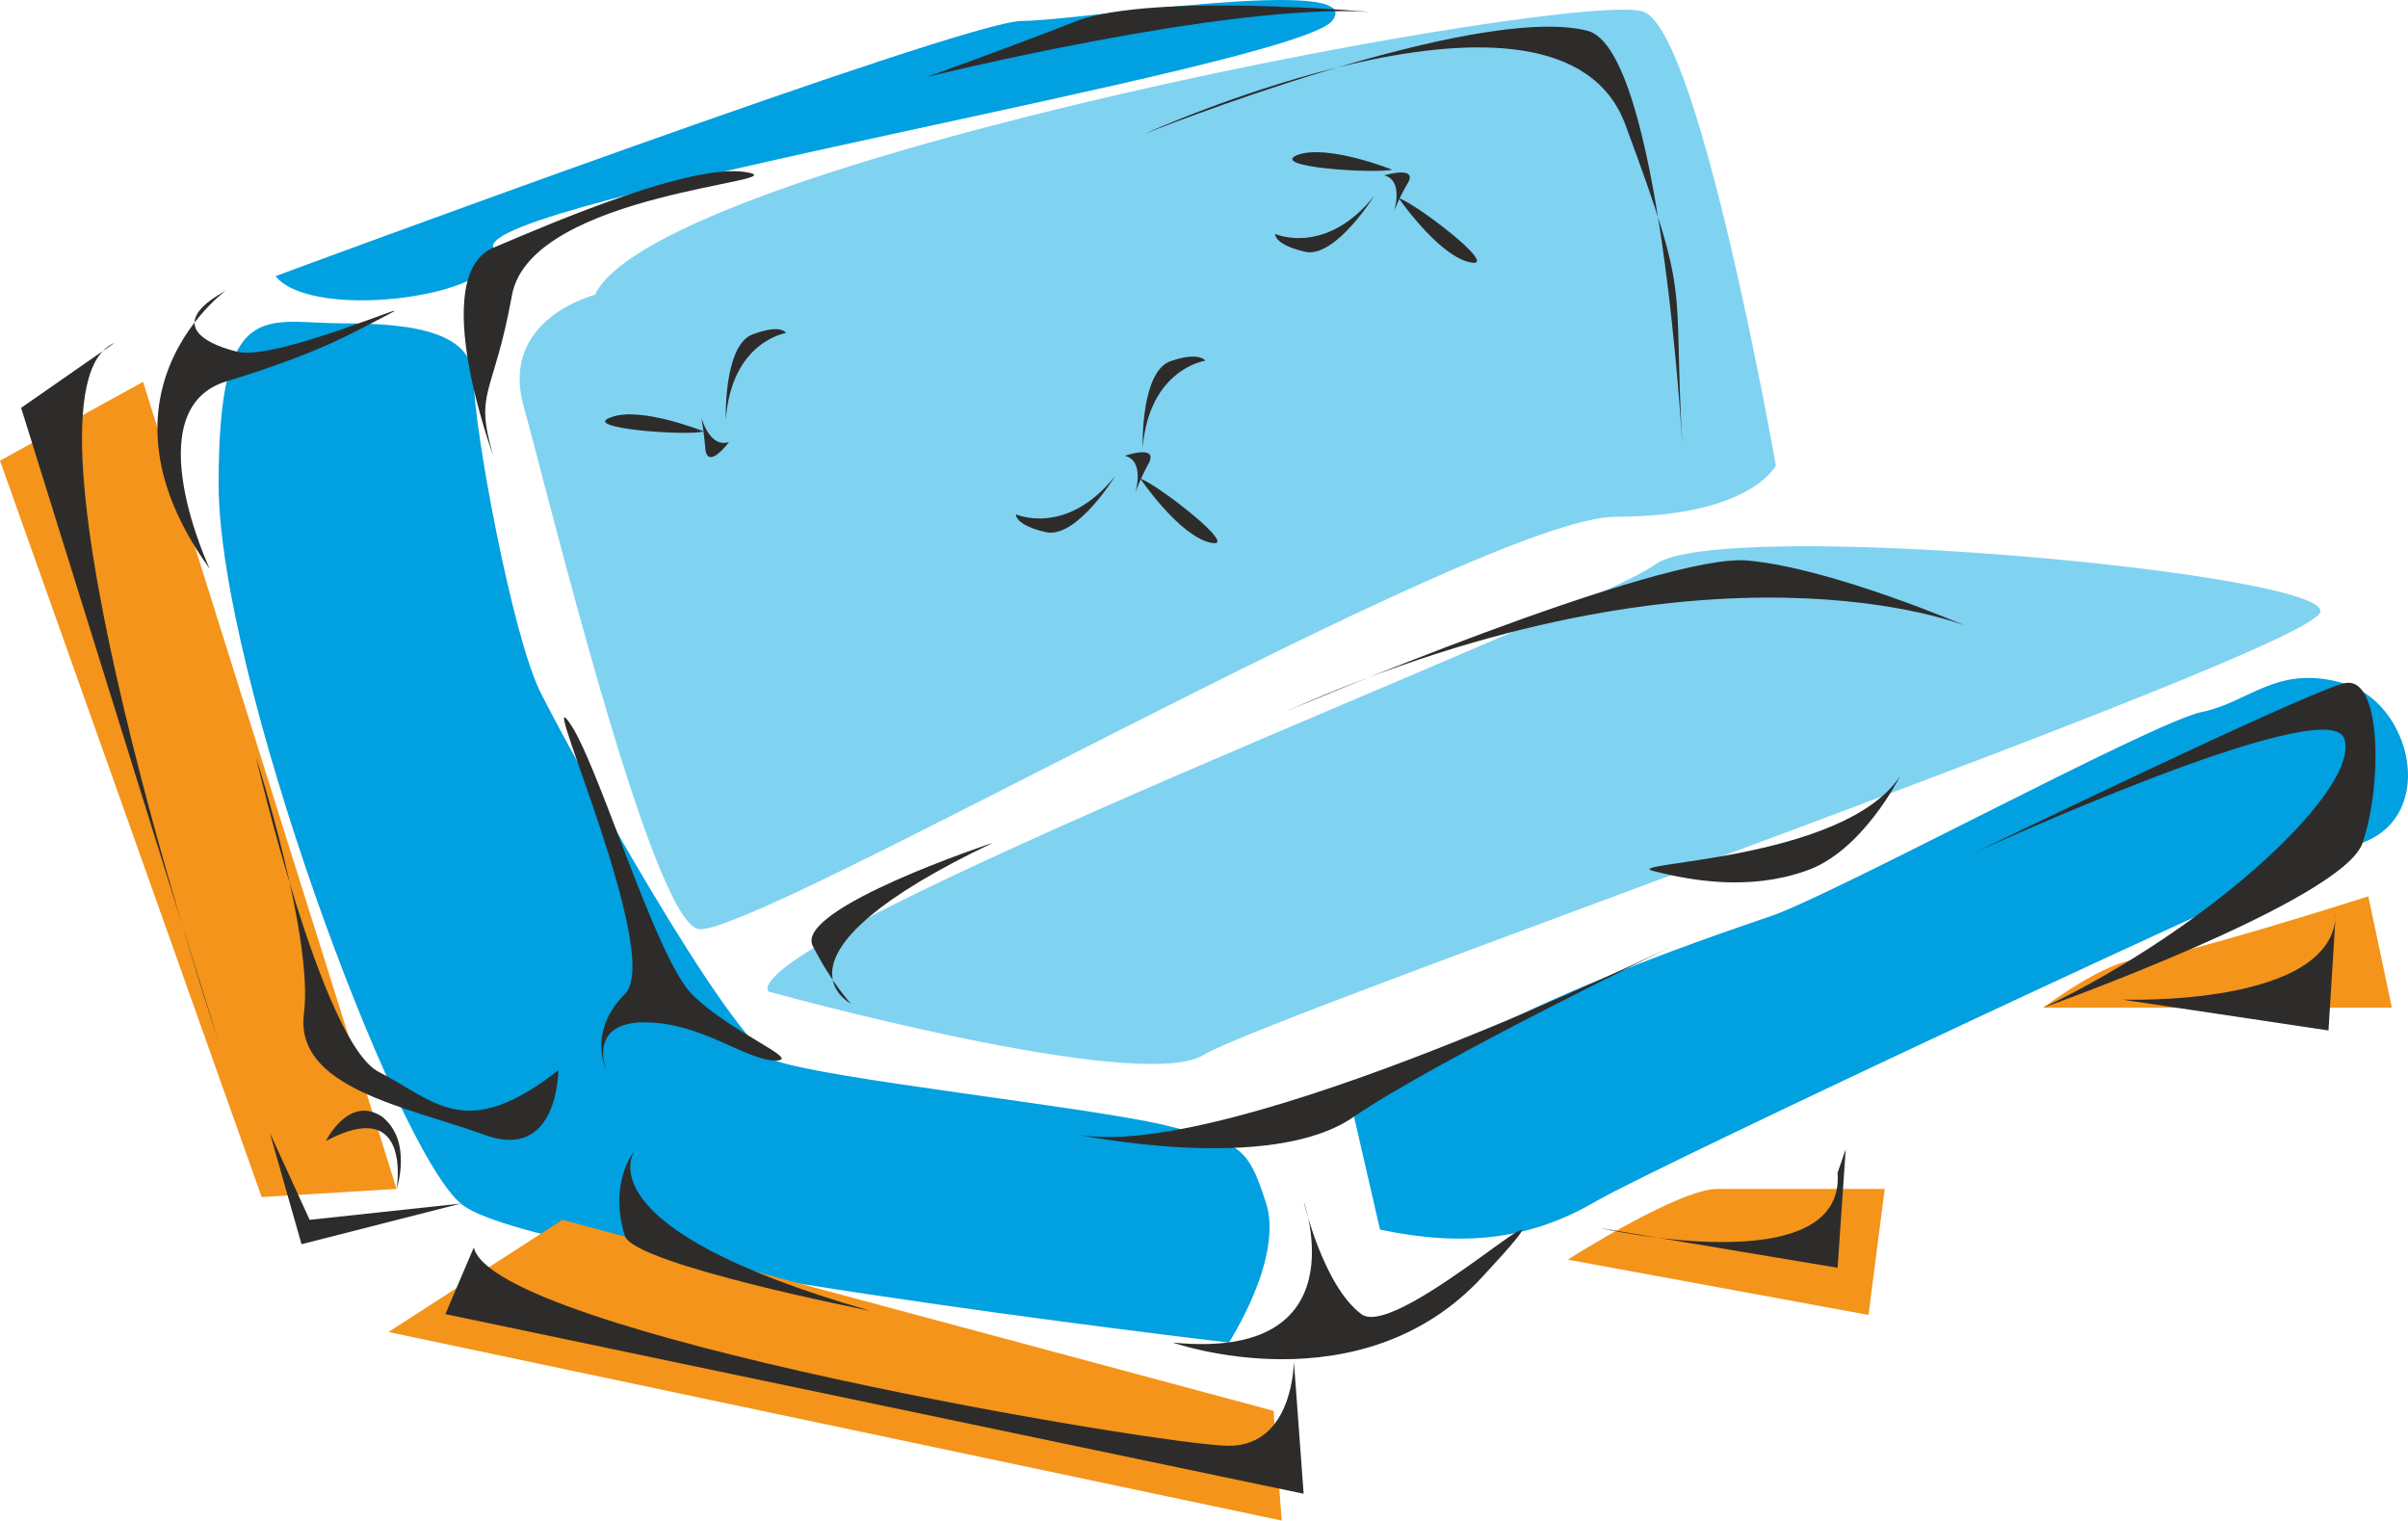
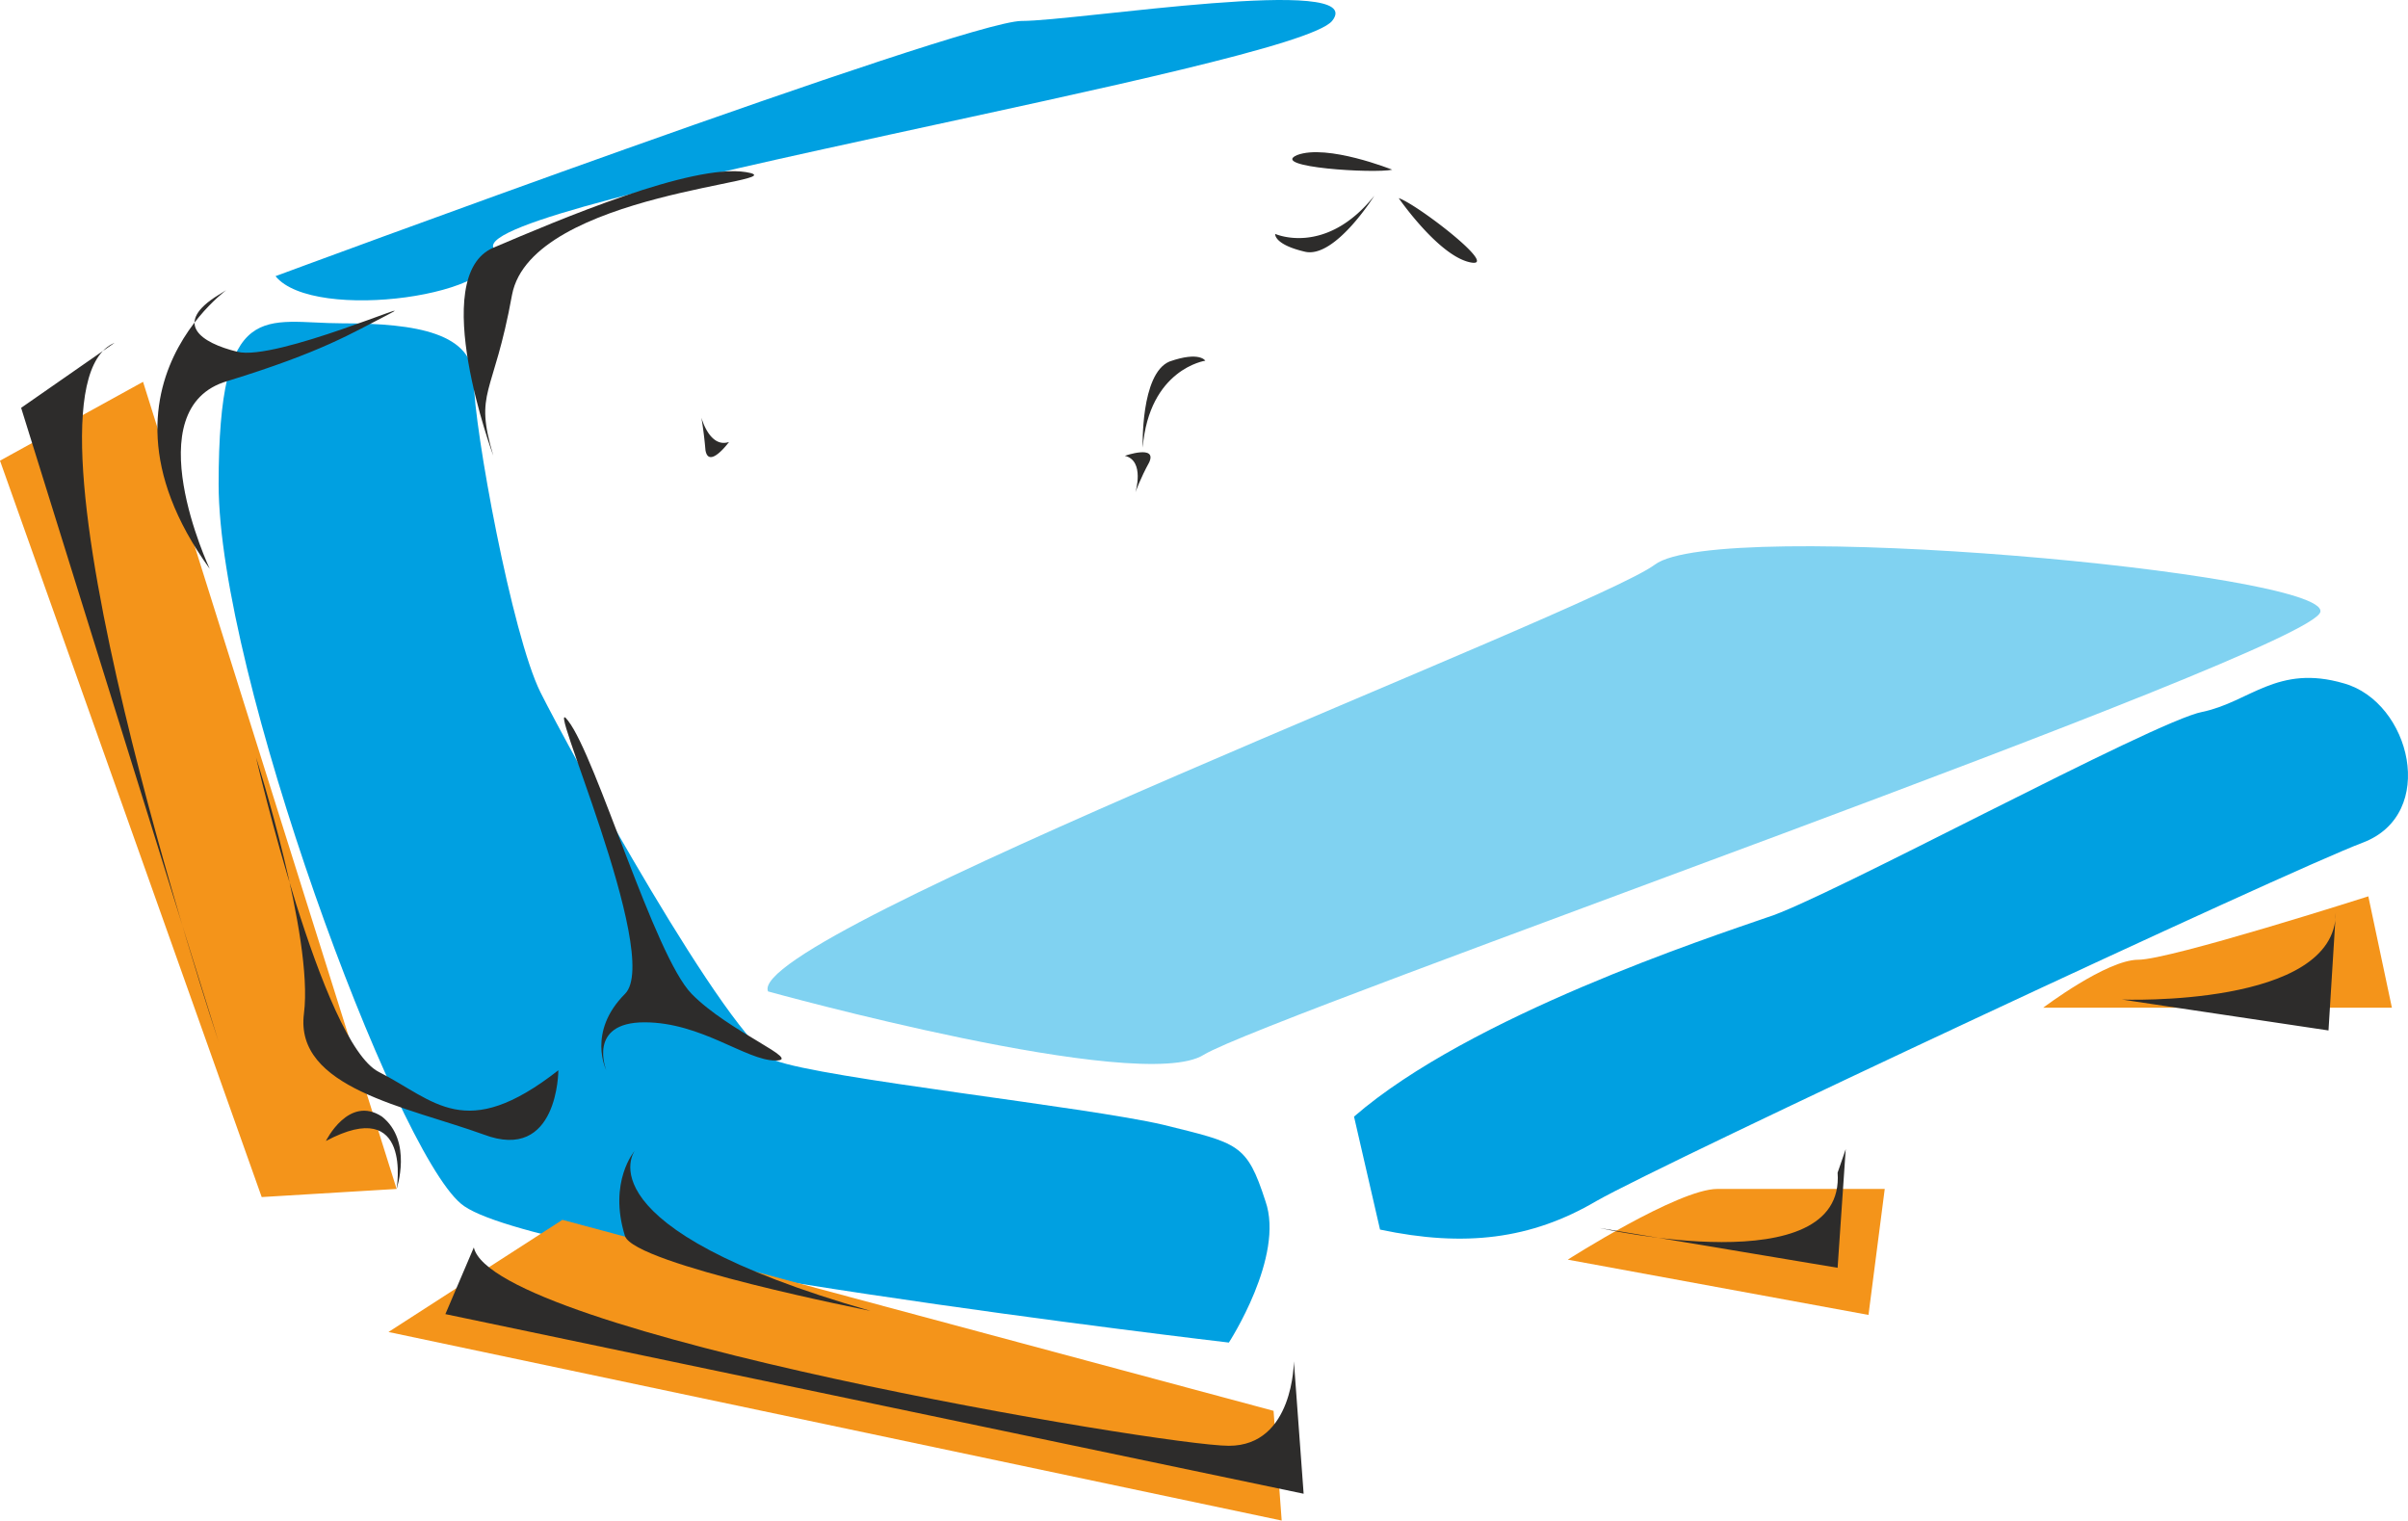
<svg xmlns="http://www.w3.org/2000/svg" height="179.595" viewBox="0 0 213.323 134.696" width="284.431">
  <path style="fill:#00a0e1" d="M214.046 380.48s60.984-22.607 66.096-22.607c4.896 0 30.888-4.176 27.504 0-3.384 4.104-76.032 15.984-74.304 20.088 1.656 4.176-15.912 6.696-19.296 2.52zm95.544 74.449 2.304 10.008c7.488 1.584 13.392.864 19.152-2.52 5.904-3.384 61.2-29.232 67.896-31.752 6.696-2.52 4.248-12.456-1.656-14.112-5.904-1.728-8.352 1.656-12.528 2.52-4.248.792-33.552 16.704-38.592 18.216-4.968 1.728-26.28 8.712-36.576 17.64zm-11.088 20.016s-62.28-7.272-68.04-12.312c-5.904-4.968-21.456-46.944-21.456-63.72 0-16.776 4.176-14.256 10.944-14.256 6.624 0 11.664.864 11.664 5.112 0 4.104 3.384 22.536 5.904 27.576 2.448 4.896 16.704 30.96 20.808 32.616 4.176 1.584 27.576 4.104 34.344 5.688 6.696 1.656 7.416 1.656 9.072 6.768 1.728 4.896-3.24 12.528-3.24 12.528z" transform="translate(-189.638 -356.017)" />
-   <path style="fill:#80d2f1" d="M242.342 382.137s-8.424 2.088-6.336 9.792c2.16 7.704 11.16 44.928 15.408 46.368 4.104 1.296 69.408-36.504 81.36-36.504 11.952 0 14.184-4.536 14.184-4.536s-6.696-38.16-11.664-40.176c-4.968-2.16-87.336 13.104-92.952 25.056z" transform="translate(-189.638 -356.017)" />
-   <path style="fill:#f4941a" d="M370.646 445.28h30.888l-2.088-9.863s-17.568 5.616-20.376 5.616-8.424 4.248-8.424 4.248zm-14.04 16.057-1.44 11.16-26.64-4.896s9.792-6.264 13.248-6.264h14.832zm-53.424 29.376-.72-9.72-63-16.92-15.408 9.936zM202.31 389.84l-12.672 6.985 23.184 65.232 11.952-.72z" transform="translate(-189.638 -356.017)" />
+   <path style="fill:#f4941a" d="M370.646 445.28h30.888l-2.088-9.863s-17.568 5.616-20.376 5.616-8.424 4.248-8.424 4.248zm-14.04 16.057-1.44 11.16-26.64-4.896s9.792-6.264 13.248-6.264h14.832m-53.424 29.376-.72-9.72-63-16.92-15.408 9.936zM202.31 389.84l-12.672 6.985 23.184 65.232 11.952-.72z" transform="translate(-189.638 -356.017)" />
  <path style="fill:#80d2f1" d="M257.678 443.84s32.976 9.145 38.592 5.617c5.616-3.456 98.208-35.712 98.928-39.24.72-3.456-53.424-8.424-58.968-4.176-5.616 4.176-80.712 32.832-78.552 37.8z" transform="translate(-189.638 -356.017)" />
-   <path style="fill:#2d2c2b" d="m230.462 462.633-14.112 3.6-2.808-9.864 3.528 7.704z" transform="translate(-189.638 -356.017)" />
  <path style="fill:#2d2c2b" d="M218.51 457.089s2.016-4.104 4.968-2.16c2.736 2.16 1.296 6.408 1.296 6.408s1.44-8.352-6.264-4.248zm134.64.72-.72 10.512-21.096-3.528s21.816 4.968 21.096-4.896zm43.416-20.952-.648 10.44-18.288-2.736s18.936.72 18.936-7.704zM199.79 386.385l-8.28 5.76 17.496 56.16s-19.224-57.744-9.216-61.92zm31.824 80.135-2.52 5.905 76.032 15.912-.864-11.736s0 7.488-5.76 7.488c-5.832 0-65.16-10.008-66.888-17.568zm7.488-15.695s0 8.208-6.624 5.688c-6.768-2.448-16.776-4.104-15.912-10.728.864-6.768-4.248-22.68-4.248-22.68s5.832 25.272 10.872 27.864c4.968 2.52 7.632 6.336 15.912-.144zM208.214 406.4s-6.696-14.255 1.584-16.631c8.424-2.592 11.016-4.248 14.256-5.904 3.384-1.728-10.008 4.176-13.392 3.312-3.24-.792-5.76-2.52-1.656-5.04 4.176-2.52-13.392 6.768-.792 24.264zm25.128-10.007s-5.904-15.912 0-18.432c5.76-2.448 17.568-7.488 22.392-6.696 5.112.864-19.008 1.728-20.736 10.872-1.656 9.144-3.384 8.424-1.656 14.256zm10.008 54.432s-1.728-4.248 3.384-4.248c5.04 0 9 3.384 11.592 3.384 2.52 0-4.104-2.52-7.416-5.904-3.312-3.384-8.424-20.952-10.944-24.192-2.448-3.312 8.424 20.808 5.04 24.192-3.384 3.384-1.656 6.768-1.656 6.768z" transform="translate(-189.638 -356.017)" />
-   <path style="fill:#2d2c2b" d="M293.534 474.945s16.704 5.904 27.504-5.904c10.872-11.736-7.488 5.904-10.8 3.384-3.384-2.52-5.112-10.008-5.112-10.008s5.112 14.184-11.592 12.528zm-8.496-18.432s17.208 3.6 24.552-1.584c7.272-4.968 28.224-15.12 28.224-15.12s-39.312 19.224-52.776 16.704zm85.608-11.233s26.64-9.503 28.296-14.615c1.728-5.04 1.728-14.976-1.656-14.112-3.384.792-32.688 14.976-32.688 14.976s30.96-14.184 32.688-10.152c1.656 4.248-11.448 16.632-26.64 23.904zm-67.176-26.207s33.48-14.256 41.112-13.392c7.488.72 19.152 5.76 19.152 5.76s-22.536-9.144-60.264 7.632zm-25.848 11.592s-17.64 5.832-15.984 9.144c1.728 3.384 3.384 5.112 3.384 5.112s-8.424-4.248 12.6-14.256zm61.056-35.136s-1.944-35.208-8.424-36.792c-10.008-2.52-39.24 9.144-39.24 9.144s36.792-16.704 42.624-.792c5.904 15.912 4.176 13.392 5.04 28.44zM311.03 357.08s-19.224-1.727-25.992.793c-6.624 2.592-13.32 4.968-13.32 4.968s26.784-6.624 39.312-5.76zm46.944 67.68s-3.384 6.769-8.424 8.425c-4.968 1.728-10.008.864-13.392 0-3.384-.792 16.776-.792 21.816-8.424zM251.99 394.233s-5.76-2.304-8.28-1.224c-2.664.936 6.768 1.656 8.28 1.224zm1.944-1.008s-.216-6.48 2.304-7.56c2.664-1.008 3.024-.144 3.024-.144s-4.824.72-5.328 7.704z" transform="translate(-189.638 -356.017)" />
  <path style="fill:#2d2c2b" d="M254.222 395.169s-1.8 2.448-2.088.72a36.66 36.66 0 0 0-.36-2.88s.72 2.736 2.448 2.16zm59.328-21.6s3.528 5.112 6.336 5.688c2.736.576-4.752-5.184-6.336-5.688zm-2.16-.216s-3.456 5.544-6.12 4.968c-2.808-.648-2.664-1.584-2.664-1.584s4.464 2.016 8.784-3.384z" transform="translate(-189.638 -356.017)" />
-   <path style="fill:#2d2c2b" d="M312.254 371.553s2.88-.864 2.16.576c-.864 1.44-1.296 2.664-1.296 2.664s.936-2.808-.864-3.24zm-21.6 26.856s3.456 5.112 6.264 5.688c2.664.576-4.752-5.184-6.264-5.688zm-2.232-.216s-3.384 5.544-6.12 4.968c-2.808-.648-2.664-1.584-2.664-1.584s4.464 2.016 8.784-3.384z" transform="translate(-189.638 -356.017)" />
  <path style="fill:#2d2c2b" d="M289.286 396.393s2.88-1.008 2.16.576c-.792 1.44-1.224 2.664-1.224 2.664s.864-2.808-.936-3.24zm1.584-.72s-.216-6.552 2.376-7.632c2.664-.936 3.168-.072 3.168-.072s-4.968.72-5.544 7.704zm22.104-24.624s-5.76-2.304-8.424-1.296c-2.52 1.08 6.84 1.656 8.424 1.296zM266.75 472.137s-20.88-4.104-21.744-6.624c-1.512-4.824.864-7.56.864-7.56s-5.04 6.768 20.88 14.184z" transform="translate(-189.638 -356.017)" />
</svg>